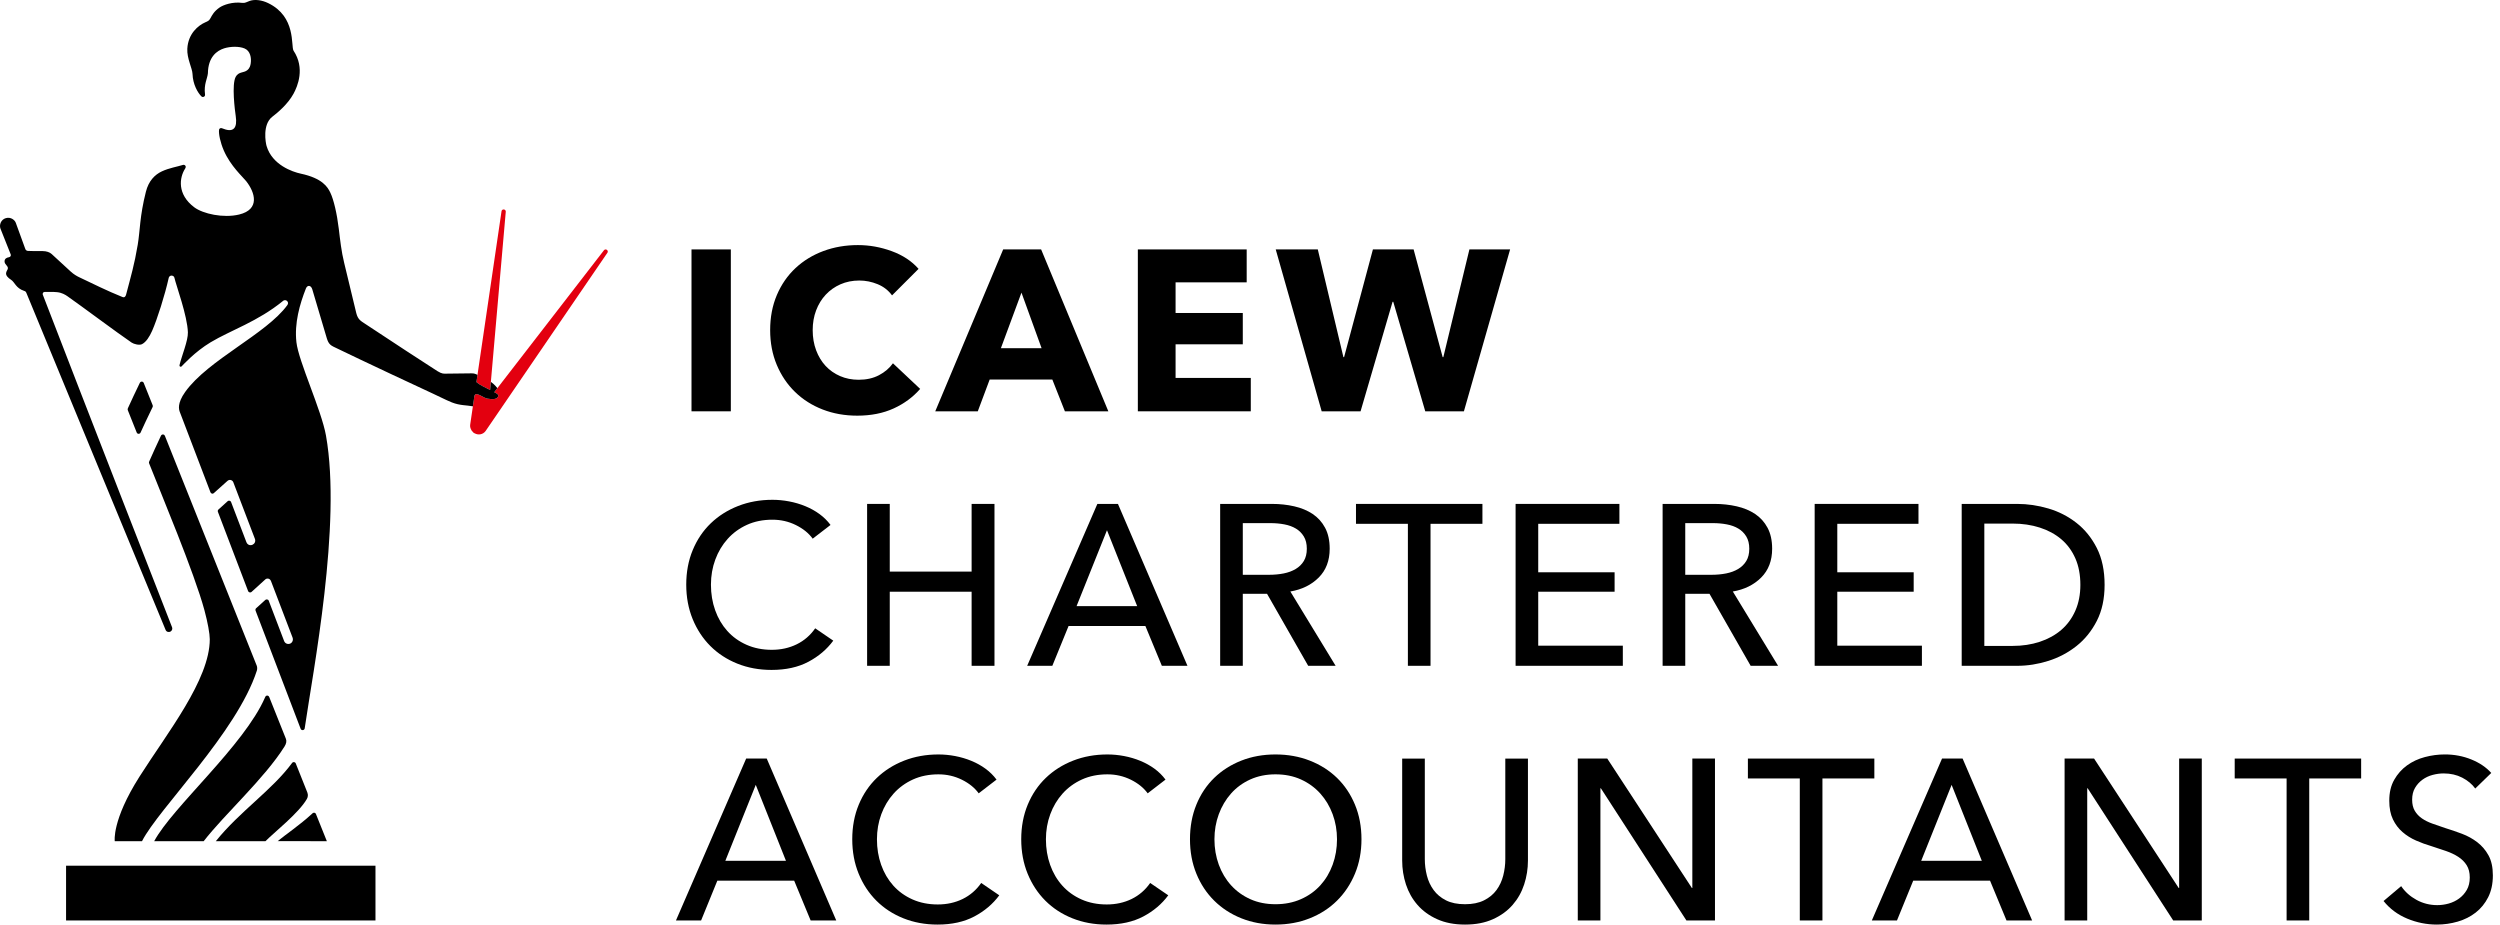
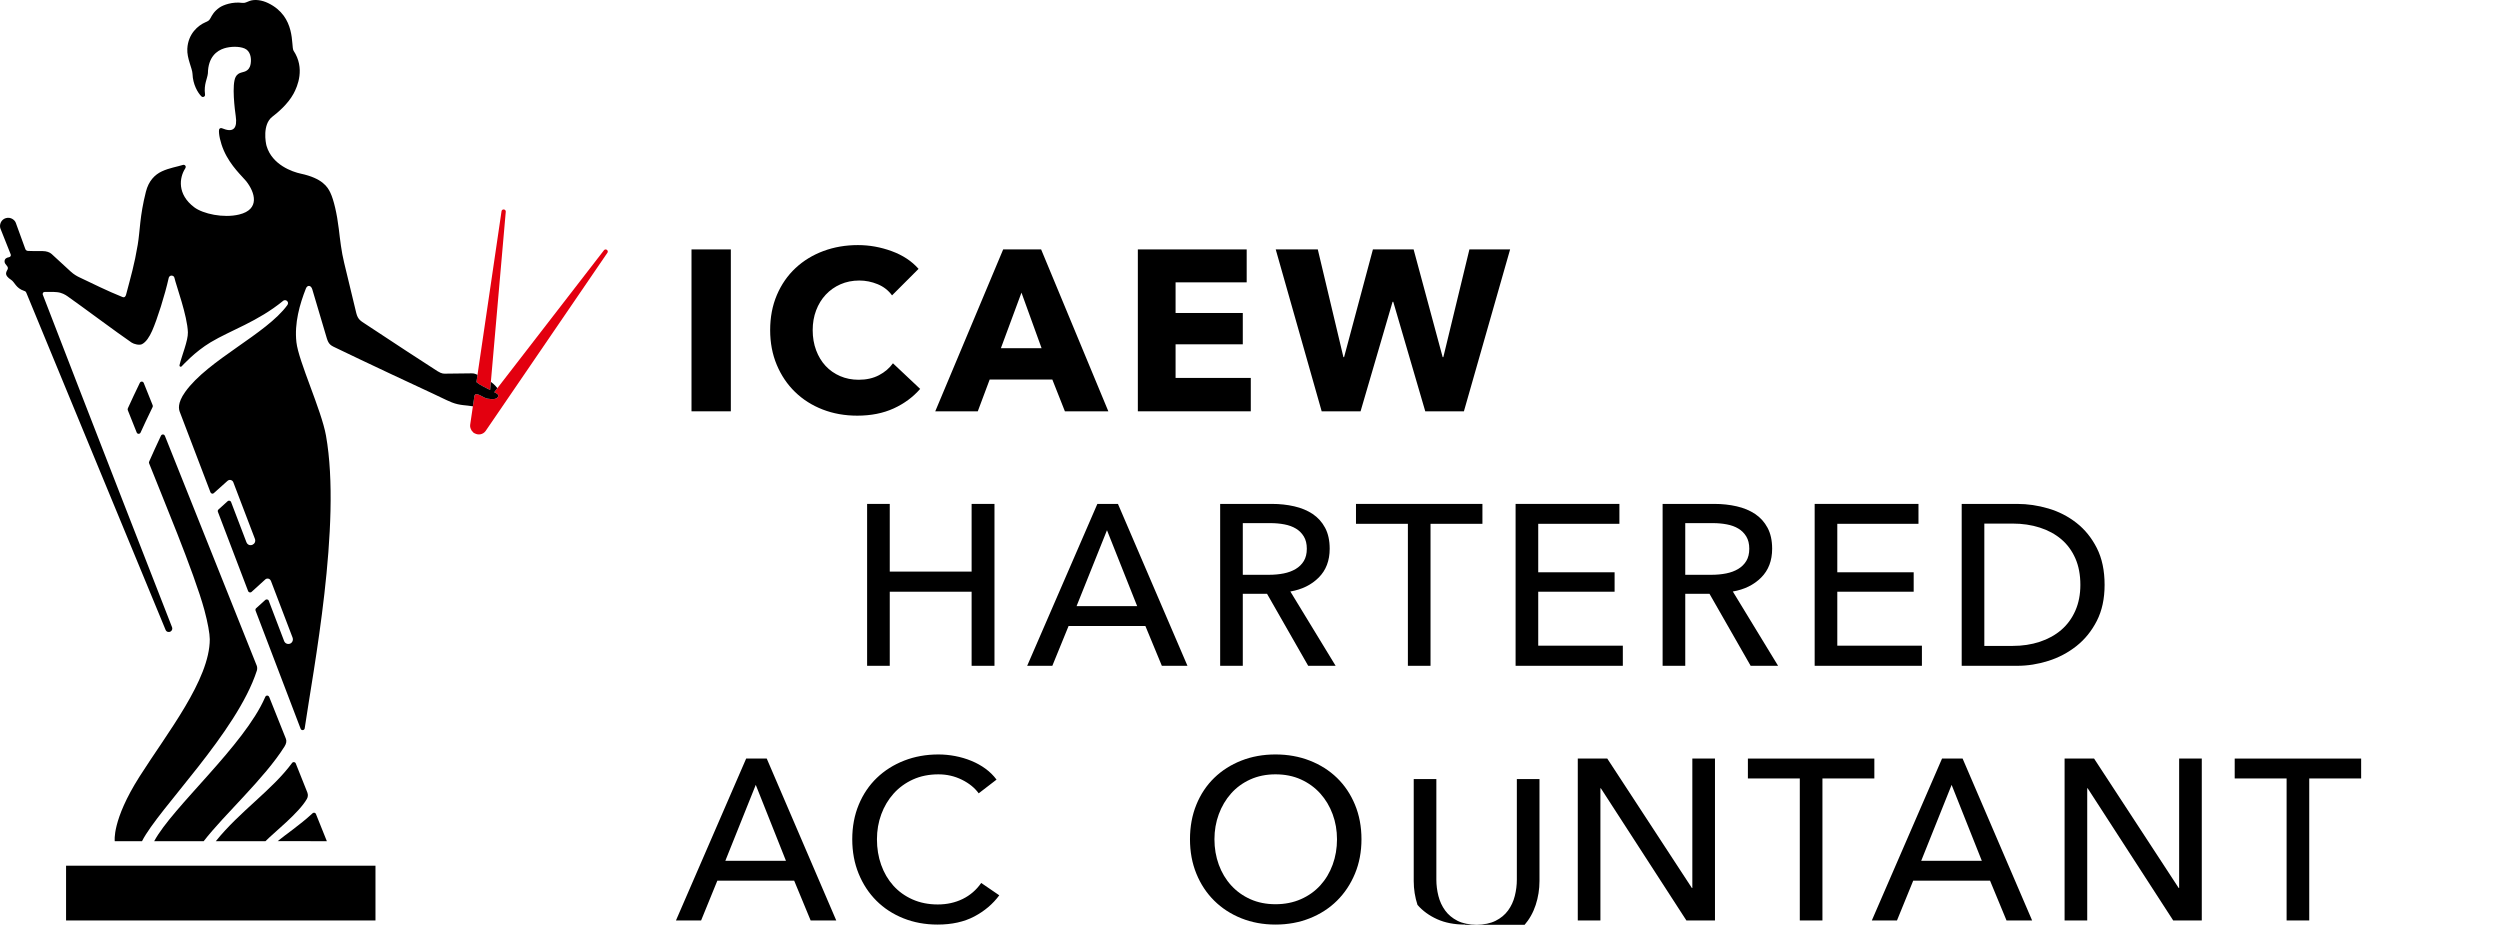
<svg xmlns="http://www.w3.org/2000/svg" width="100%" height="100%" viewBox="0 0 246 91" version="1.1" xml:space="preserve" style="fill-rule:evenodd;clip-rule:evenodd;stroke-linejoin:round;stroke-miterlimit:2;">
  <path d="M15.025,39.88c-0.079,-0.19 -0.805,-2.022 -0.88,-2.193c-0.022,-0.051 -0.053,-0.104 -0.133,-0.128c-0.092,-0.028 -0.202,0.008 -0.253,0.113c-0.375,0.769 -0.86,1.805 -1.18,2.51c-0.033,0.073 -0.019,0.141 0.002,0.194c0.294,0.747 0.643,1.609 0.868,2.177c0.076,0.191 0.315,0.162 0.381,0.017c0.111,-0.244 0.824,-1.798 1.185,-2.513c0.027,-0.053 0.035,-0.119 0.01,-0.177" style="fill-rule:nonzero;" />
  <path d="M26.085,68.614c-2.055,4.746 -9.115,10.8 -10.913,14.16l4.872,-0.002c2.06,-2.658 5.983,-6.172 7.957,-9.323c0.177,-0.284 0.22,-0.538 0.129,-0.761c-0.426,-1.05 -1.502,-3.755 -1.632,-4.087c-0.063,-0.161 -0.192,-0.175 -0.28,-0.143c-0.08,0.029 -0.107,0.096 -0.133,0.156" style="fill-rule:nonzero;" />
  <path d="M30.24,77.972c-0.345,-0.861 -1.036,-2.598 -1.134,-2.843c-0.034,-0.085 -0.085,-0.112 -0.135,-0.129c-0.083,-0.029 -0.186,0.012 -0.225,0.068c-2.002,2.712 -5.115,4.731 -7.509,7.704l4.887,-0.001c0.789,-0.809 3.286,-2.769 4.073,-4.156c0.097,-0.171 0.14,-0.398 0.043,-0.643" style="fill-rule:nonzero;" />
  <path d="M25.264,65.503c-0.133,-0.319 -8.996,-22.507 -9.04,-22.621c-0.018,-0.045 -0.079,-0.129 -0.186,-0.131c-0.08,-0.001 -0.16,0.041 -0.199,0.124c-0.391,0.82 -0.836,1.811 -1.151,2.52c-0.019,0.044 -0.051,0.109 -0.009,0.215c1.122,2.855 4.444,10.745 5.44,14.444c0.322,1.193 0.523,2.31 0.523,2.848c-0,3.986 -4.197,9.231 -6.924,13.532c-2.727,4.301 -2.426,6.34 -2.426,6.34l2.682,-0.002c1.638,-3.225 9.33,-10.686 11.3,-16.782c0.052,-0.16 0.04,-0.365 -0.01,-0.487" style="fill-rule:nonzero;" />
  <path d="M30.712,80.067c-1.218,1.123 -2.63,2.071 -3.388,2.7l4.838,0.006c-0,-0 -0.989,-2.46 -1.077,-2.683c-0.035,-0.084 -0.128,-0.125 -0.206,-0.12c-0.067,0.004 -0.113,0.046 -0.167,0.097" style="fill-rule:nonzero;" />
  <rect x="6.501" y="85.185" width="30.446" height="5.388" />
  <path d="M46.968,37.669c0.269,0.233 0.94,0.537 1.263,0.706c0.526,-6.001 1.526,-17.413 1.537,-17.549c0.008,-0.101 -0.074,-0.207 -0.187,-0.217c-0.132,-0.011 -0.215,0.08 -0.229,0.167c-0.016,0.098 -1.574,10.714 -2.471,16.819c0.03,0.025 0.055,0.047 0.087,0.074Z" style="fill:#e3000f;fill-rule:nonzero;" />
  <path d="M59.719,24.587c-0.09,-0.071 -0.222,-0.048 -0.284,0.032c-0.084,0.107 -7.127,9.22 -10.802,13.976c0.225,0.113 0.429,0.216 0.399,0.355c-0.074,0.344 -0.523,0.375 -1.066,0.276c-0.394,-0.072 -0.895,-0.528 -1.168,-0.43c-0.052,0.018 -0.124,0.107 -0.132,0.269c-0.243,1.656 -0.401,2.73 -0.401,2.73l-0.003,0.019l-0,0.004l-0.001,0.005l0.001,-0c-0.018,0.175 0.033,0.336 0.113,0.479c0.013,0.026 0.024,0.051 0.04,0.076c0.032,0.046 0.07,0.083 0.111,0.122c0.031,0.031 0.052,0.07 0.089,0.097c0.018,0.014 0.04,0.016 0.059,0.028c0.011,0.006 0.024,0.01 0.036,0.016c0.357,0.198 0.81,0.121 1.062,-0.215l-0,0.001l0.003,-0.005l0.002,-0.003l0.011,-0.015c-0,-0 11.909,-17.424 11.986,-17.54c0.049,-0.074 0.05,-0.196 -0.055,-0.277Z" style="fill:#e3000f;fill-rule:nonzero;" />
  <path d="M46.666,39.065c0.008,-0.162 0.08,-0.251 0.132,-0.269c0.273,-0.098 0.774,0.357 1.168,0.429c0.543,0.1 0.992,0.069 1.066,-0.275c0.03,-0.139 -0.174,-0.242 -0.399,-0.356c0.1,-0.13 0.204,-0.264 0.309,-0.4c-0.115,-0.147 -0.239,-0.283 -0.355,-0.387c-0.102,-0.092 -0.194,-0.164 -0.285,-0.234c-0.025,0.275 -0.048,0.545 -0.071,0.802c-0.323,-0.169 -0.994,-0.473 -1.264,-0.706c-0.031,-0.027 -0.057,-0.049 -0.086,-0.074c0.034,-0.23 0.069,-0.467 0.104,-0.709c-0.241,-0.109 -0.331,-0.155 -0.628,-0.148c-0.927,0.02 -1.861,0.029 -2.432,0.029c-0.247,-0 -0.418,0.04 -0.862,-0.236c-0.443,-0.275 -5.183,-3.363 -7.177,-4.695c-0.38,-0.253 -0.671,-0.397 -0.828,-1.029c-0.187,-0.747 -0.914,-3.81 -1.19,-4.936c-0.277,-1.128 -0.398,-2.249 -0.53,-3.348c-0.179,-1.49 -0.496,-2.868 -0.838,-3.576c-0.259,-0.539 -0.765,-1.403 -2.915,-1.862c-0.796,-0.171 -2.806,-0.852 -3.356,-2.728c-0.087,-0.295 -0.427,-2.111 0.57,-2.872c0.516,-0.395 1.512,-1.218 2.082,-2.258c0.403,-0.738 1.154,-2.515 -0,-4.246c-0.266,-0.466 0.275,-3.34 -2.499,-4.678c-0.602,-0.291 -1.296,-0.393 -1.803,-0.216c-0.301,0.105 -0.465,0.234 -0.734,0.197c-0.958,-0.131 -1.876,0.199 -2.252,0.463c-0.531,0.373 -0.718,0.736 -0.895,1.062c-0.121,0.221 -0.22,0.267 -0.508,0.393c-0.676,0.295 -1.679,1.101 -1.758,2.595c-0.05,0.952 0.493,1.926 0.512,2.479c0.035,1.026 0.514,1.847 0.87,2.203c0.096,0.096 0.223,0.076 0.3,0.007c0.067,-0.06 0.068,-0.143 0.061,-0.194c-0.13,-1 0.228,-1.536 0.283,-2.075c0.02,-1.613 0.884,-2.235 1.604,-2.462c0.583,-0.183 1.448,-0.223 2.009,0.016c0.561,0.239 0.679,0.922 0.601,1.463c-0.03,0.198 -0.083,0.478 -0.36,0.688c-0.345,0.263 -0.834,0.121 -1.116,0.634c-0.413,0.752 -0.081,3.315 0,3.861c0.091,0.611 0.025,0.99 -0.147,1.194c-0.255,0.304 -0.72,0.207 -1.207,0.01c-0.03,-0.012 -0.084,-0.029 -0.154,-0.007c-0.063,0.019 -0.123,0.083 -0.133,0.164c-0.052,0.387 0.125,1.245 0.47,2.038c0.669,1.534 1.868,2.59 2.204,3.016c0.869,1.105 1.382,2.775 -0.702,3.278c-1.543,0.373 -3.551,-0.069 -4.405,-0.708c-1.713,-1.281 -1.472,-2.933 -0.905,-3.812c0.079,-0.125 0.069,-0.215 0.026,-0.279c-0.052,-0.078 -0.161,-0.11 -0.239,-0.084c-0.537,0.173 -1.341,0.294 -2.075,0.635c-0.703,0.327 -1.306,0.944 -1.573,2.007c-0.617,2.44 -0.566,3.788 -0.802,5.205c-0.325,1.952 -0.674,3.115 -1.146,4.914c-0.052,0.199 -0.16,0.319 -0.363,0.237c-1.545,-0.62 -2.863,-1.289 -4.279,-1.958c-0.188,-0.089 -0.513,-0.272 -0.807,-0.544c-0.747,-0.695 -1.193,-1.088 -1.878,-1.728c-0.186,-0.173 -0.51,-0.287 -0.887,-0.288c-0.51,-0.001 -1.059,0.012 -1.45,-0.017c-0.125,-0.01 -0.215,-0.084 -0.252,-0.185c-0.348,-0.947 -0.84,-2.298 -0.941,-2.586c-0.092,-0.259 -0.479,-0.595 -0.974,-0.455c-0.489,0.138 -0.672,0.679 -0.531,1.036c0.094,0.239 0.62,1.576 1.003,2.521c0.013,0.032 0.033,0.115 -0.012,0.19c-0.027,0.046 -0.078,0.088 -0.172,0.104c-0.213,0.035 -0.412,0.139 -0.418,0.4c-0.007,0.345 0.425,0.463 0.31,0.771c-0.04,0.107 -0.128,0.196 -0.157,0.376c-0.037,0.234 0.164,0.463 0.492,0.673c0.361,0.231 0.463,0.816 1.272,1.085c0.118,0.039 0.171,0.06 0.232,0.206c1.183,2.86 13.346,32.337 13.7,33.163c0.087,0.201 0.322,0.249 0.484,0.156c0.164,-0.095 0.203,-0.289 0.152,-0.418c-0.419,-1.063 -8.599,-22.011 -12.72,-32.726c-0.008,-0.018 -0.033,-0.094 0.02,-0.183c0.039,-0.066 0.105,-0.093 0.174,-0.093c0.339,0.003 0.812,-0.015 1.204,0.024c0.471,0.045 0.819,0.255 1.035,0.407c1.327,0.927 4.861,3.571 6.303,4.552c0.226,0.153 0.762,0.291 1.023,0.158c0.408,-0.208 0.738,-0.73 0.995,-1.308c0.501,-1.131 1.256,-3.514 1.637,-5.222c0.029,-0.127 0.155,-0.221 0.273,-0.219c0.136,0.003 0.255,0.083 0.283,0.204c0.187,0.818 1.275,3.742 1.329,5.381c0.027,0.811 -0.61,2.31 -0.825,3.225c-0.01,0.041 -0.005,0.11 0.059,0.147c0.038,0.022 0.101,0.022 0.147,-0.023c0.148,-0.14 1.292,-1.431 2.86,-2.372c1.967,-1.18 4.642,-2.038 7.126,-4.072c0.153,-0.126 0.325,-0.061 0.402,0.021c0.104,0.11 0.118,0.255 0.015,0.397c-2.049,2.831 -7.806,5.392 -10.048,8.539c-0.812,1.14 -0.623,1.738 -0.524,1.993c0.45,1.169 2.393,6.279 3.008,7.884c0.037,0.097 0.192,0.209 0.337,0.078c0.288,-0.26 1.011,-0.908 1.335,-1.196c0.231,-0.206 0.507,-0.052 0.572,0.119c0.373,0.999 1.825,4.778 2.129,5.578c0.102,0.269 -0.04,0.495 -0.236,0.584c-0.211,0.095 -0.491,0.035 -0.603,-0.263c-0.222,-0.583 -1.202,-3.155 -1.507,-3.949c-0.043,-0.114 -0.214,-0.182 -0.34,-0.069c-0.219,0.199 -0.583,0.524 -0.9,0.814c-0.035,0.032 -0.099,0.111 -0.054,0.231c0.135,0.356 2.647,6.953 2.975,7.804c0.04,0.105 0.213,0.184 0.337,0.071c0.29,-0.265 1.192,-1.079 1.355,-1.23c0.142,-0.131 0.449,-0.124 0.56,0.173c0.374,0.995 1.793,4.685 2.117,5.547c0.091,0.24 -0.009,0.494 -0.223,0.594c-0.21,0.099 -0.504,0.018 -0.605,-0.246c-0.215,-0.56 -1.326,-3.471 -1.517,-3.978c-0.052,-0.137 -0.246,-0.149 -0.327,-0.075c-0.068,0.061 -0.624,0.57 -0.91,0.822c-0.072,0.063 -0.086,0.16 -0.053,0.246c2.003,5.255 4.262,11.198 4.431,11.617c0.045,0.113 0.157,0.149 0.244,0.126c0.082,-0.022 0.143,-0.085 0.157,-0.177c0.814,-5.605 3.649,-20.065 2.094,-28.798c-0.447,-2.513 -2.7,-7.304 -2.91,-9.192c-0.21,-1.889 0.327,-3.738 0.934,-5.284c0.146,-0.373 0.505,-0.328 0.626,0.078c0.289,0.965 0.997,3.364 1.302,4.387c0.207,0.696 0.255,1.006 0.789,1.265c2.754,1.338 9.376,4.439 9.743,4.597c0.367,0.156 1.285,0.638 1.908,0.885c0.789,0.312 1.43,0.263 2.063,0.383c0.041,-0.283 0.086,-0.585 0.135,-0.918Z" style="fill-rule:nonzero;" />
  <rect x="68.044" y="24.543" width="3.87" height="15.93" style="fill-rule:nonzero;" />
  <path d="M87.934,40.192c-1.035,0.472 -2.227,0.709 -3.578,0.709c-1.23,-0 -2.366,-0.203 -3.409,-0.608c-1.042,-0.405 -1.946,-0.979 -2.71,-1.721c-0.766,-0.743 -1.366,-1.632 -1.801,-2.666c-0.435,-1.035 -0.652,-2.175 -0.652,-3.421c-0,-1.274 0.221,-2.429 0.663,-3.464c0.443,-1.036 1.054,-1.916 1.834,-2.644c0.78,-0.727 1.695,-1.286 2.746,-1.677c1.049,-0.389 2.182,-0.584 3.397,-0.584c1.125,-0 2.231,0.198 3.319,0.596c1.087,0.398 1.969,0.978 2.643,1.743l-2.609,2.61c-0.361,-0.495 -0.833,-0.862 -1.418,-1.102c-0.585,-0.24 -1.185,-0.36 -1.8,-0.36c-0.675,-0 -1.294,0.124 -1.857,0.371c-0.562,0.248 -1.046,0.589 -1.451,1.024c-0.405,0.435 -0.72,0.948 -0.944,1.541c-0.225,0.593 -0.338,1.242 -0.338,1.946c-0,0.72 0.113,1.381 0.338,1.981c0.224,0.599 0.536,1.113 0.933,1.541c0.397,0.427 0.873,0.761 1.429,1.001c0.555,0.24 1.162,0.36 1.823,0.36c0.764,0 1.432,-0.15 2.002,-0.45c0.57,-0.3 1.027,-0.69 1.373,-1.17l2.677,2.52c-0.706,0.81 -1.575,1.451 -2.61,1.924Z" style="fill-rule:nonzero;" />
  <path d="M104.786,40.473l-1.237,-3.128l-6.165,0l-1.17,3.128l-4.185,-0l6.683,-15.93l3.735,-0l6.614,15.93l-4.275,-0Zm-4.274,-11.678l-2.025,5.468l4.005,-0l-1.98,-5.468Z" style="fill-rule:nonzero;" />
  <path d="M111.964,40.473l-0,-15.93l10.71,-0l0,3.24l-6.997,-0l-0,3.015l6.614,-0l0,3.082l-6.614,0l-0,3.308l7.401,0l0,3.285l-11.114,-0Z" style="fill-rule:nonzero;" />
  <path d="M144.048,40.473l-3.802,-0l-3.15,-10.778l-0.067,0l-3.15,10.778l-3.826,-0l-4.522,-15.93l4.14,-0l2.52,10.597l0.068,0l2.835,-10.597l4.005,-0l2.857,10.597l0.068,0l2.565,-10.597l4.005,-0l-4.546,15.93Z" style="fill-rule:nonzero;" />
-   <path d="M81.994,63.04c-0.63,0.855 -1.447,1.549 -2.452,2.081c-1.006,0.533 -2.213,0.799 -3.623,0.799c-1.215,0 -2.336,-0.206 -3.364,-0.619c-1.027,-0.412 -1.912,-0.99 -2.655,-1.732c-0.742,-0.743 -1.323,-1.627 -1.744,-2.655c-0.419,-1.028 -0.63,-2.156 -0.63,-3.387c0,-1.244 0.214,-2.381 0.642,-3.408c0.427,-1.027 1.02,-1.905 1.778,-2.633c0.757,-0.727 1.654,-1.293 2.688,-1.698c1.035,-0.405 2.16,-0.608 3.375,-0.608c0.54,0 1.087,0.053 1.643,0.158c0.555,0.105 1.087,0.262 1.597,0.472c0.51,0.21 0.975,0.469 1.395,0.776c0.42,0.308 0.78,0.665 1.081,1.069l-1.756,1.351c-0.39,-0.541 -0.941,-0.987 -1.654,-1.339c-0.712,-0.353 -1.481,-0.529 -2.305,-0.529c-0.931,-0 -1.767,0.168 -2.51,0.506c-0.742,0.338 -1.376,0.799 -1.9,1.383c-0.526,0.586 -0.931,1.265 -1.215,2.037c-0.286,0.773 -0.428,1.594 -0.428,2.463c-0,0.901 0.138,1.741 0.416,2.521c0.277,0.78 0.675,1.459 1.192,2.036c0.518,0.578 1.148,1.032 1.891,1.361c0.742,0.33 1.571,0.496 2.486,0.496c0.899,-0 1.717,-0.181 2.452,-0.541c0.735,-0.36 1.343,-0.885 1.822,-1.575l1.778,1.215Z" style="fill-rule:nonzero;" />
  <path d="M85.324,49.585l2.228,-0l-0,6.66l8.055,-0l-0,-6.66l2.25,-0l-0,15.93l-2.25,0l-0,-7.29l-8.055,0l-0,7.29l-2.228,0l0,-15.93Z" style="fill-rule:nonzero;" />
  <path d="M103.549,65.515l-2.475,0l6.907,-15.93l2.025,0l6.84,15.93l-2.52,0l-1.619,-3.915l-7.56,0l-1.598,3.915Zm2.385,-5.872l5.963,-0l-2.97,-7.47l-2.993,7.47Z" style="fill-rule:nonzero;" />
  <path d="M122.291,65.515l-2.227,0l-0,-15.93l5.107,0c0.765,0 1.493,0.079 2.183,0.237c0.69,0.157 1.293,0.408 1.811,0.753c0.517,0.345 0.926,0.799 1.226,1.361c0.3,0.563 0.45,1.249 0.45,2.059c0,1.17 -0.36,2.115 -1.08,2.835c-0.72,0.72 -1.65,1.178 -2.79,1.373l4.455,7.312l-2.7,0l-4.05,-7.087l-2.385,-0l0,7.087Zm0,-8.955l2.565,-0c0.525,-0 1.012,-0.045 1.463,-0.135c0.449,-0.09 0.843,-0.236 1.181,-0.439c0.337,-0.202 0.604,-0.464 0.798,-0.787c0.195,-0.322 0.293,-0.724 0.293,-1.204c0,-0.48 -0.098,-0.881 -0.293,-1.204c-0.194,-0.322 -0.453,-0.581 -0.776,-0.776c-0.322,-0.195 -0.701,-0.334 -1.136,-0.416c-0.435,-0.083 -0.893,-0.124 -1.372,-0.124l-2.723,0l0,5.085Z" style="fill-rule:nonzero;" />
  <path d="M140.764,65.515l-2.228,0l0,-13.972l-5.107,-0l0,-1.958l12.442,-0l0,1.958l-5.107,-0l-0,13.972Z" style="fill-rule:nonzero;" />
  <path d="M151.361,63.535l8.325,0l-0,1.98l-10.552,0l-0,-15.93l10.215,-0l-0,1.958l-7.988,-0l-0,4.77l7.515,-0l-0,1.912l-7.515,0l-0,5.31Z" style="fill-rule:nonzero;" />
  <path d="M165.829,65.515l-2.228,0l0,-15.93l5.107,0c0.766,0 1.493,0.079 2.183,0.237c0.69,0.157 1.293,0.408 1.811,0.753c0.517,0.345 0.926,0.799 1.226,1.361c0.301,0.563 0.451,1.249 0.451,2.059c-0,1.17 -0.361,2.115 -1.08,2.835c-0.72,0.72 -1.651,1.178 -2.79,1.373l4.454,7.312l-2.699,0l-4.051,-7.087l-2.384,-0l-0,7.087Zm-0.001,-8.955l2.565,-0c0.526,-0 1.013,-0.045 1.463,-0.135c0.45,-0.09 0.844,-0.236 1.181,-0.439c0.337,-0.202 0.604,-0.464 0.799,-0.787c0.195,-0.322 0.293,-0.724 0.293,-1.204c-0,-0.48 -0.098,-0.881 -0.293,-1.204c-0.195,-0.322 -0.454,-0.581 -0.777,-0.776c-0.322,-0.195 -0.701,-0.334 -1.136,-0.416c-0.435,-0.083 -0.892,-0.124 -1.372,-0.124l-2.723,0l0,5.085Z" style="fill-rule:nonzero;" />
  <path d="M180.79,63.535l8.326,0l-0,1.98l-10.553,0l0,-15.93l10.215,-0l0,1.958l-7.988,-0l0,4.77l7.516,-0l-0,1.912l-7.516,0l0,5.31Z" style="fill-rule:nonzero;" />
  <path d="M193.031,49.585l5.467,-0c1.02,-0 2.04,0.15 3.06,0.45c1.021,0.301 1.943,0.773 2.768,1.418c0.825,0.645 1.492,1.47 2.002,2.474c0.51,1.006 0.765,2.213 0.765,3.623c0,1.365 -0.255,2.547 -0.765,3.544c-0.51,0.998 -1.177,1.822 -2.002,2.475c-0.825,0.653 -1.748,1.14 -2.768,1.463c-1.02,0.322 -2.04,0.483 -3.06,0.483l-5.467,0l-0,-15.93Zm2.227,13.972l2.79,0c0.96,0 1.849,-0.134 2.666,-0.405c0.818,-0.269 1.522,-0.66 2.116,-1.169c0.592,-0.51 1.053,-1.14 1.383,-1.891c0.33,-0.749 0.495,-1.597 0.495,-2.542c0,-0.99 -0.165,-1.86 -0.495,-2.61c-0.33,-0.75 -0.791,-1.376 -1.383,-1.879c-0.594,-0.502 -1.298,-0.885 -2.116,-1.147c-0.817,-0.262 -1.706,-0.394 -2.666,-0.394l-2.79,0l-0,12.037Z" style="fill-rule:nonzero;" />
  <path d="M68.989,90.573l-2.475,-0l6.908,-15.93l2.025,-0l6.84,15.93l-2.52,-0l-1.62,-3.915l-7.561,-0l-1.597,3.915Zm2.385,-5.873l5.963,0l-2.97,-7.47l-2.993,7.47Z" style="fill-rule:nonzero;" />
  <path d="M98.329,88.098c-0.63,0.855 -1.448,1.549 -2.453,2.081c-1.005,0.532 -2.212,0.799 -3.622,0.799c-1.215,-0 -2.337,-0.207 -3.364,-0.619c-1.027,-0.413 -1.913,-0.99 -2.655,-1.732c-0.742,-0.743 -1.324,-1.628 -1.743,-2.655c-0.421,-1.028 -0.63,-2.157 -0.63,-3.387c-0,-1.244 0.214,-2.381 0.641,-3.409c0.427,-1.027 1.02,-1.904 1.777,-2.632c0.758,-0.727 1.654,-1.294 2.689,-1.699c1.035,-0.405 2.16,-0.607 3.375,-0.607c0.54,-0 1.088,0.052 1.643,0.157c0.554,0.106 1.087,0.263 1.597,0.473c0.51,0.21 0.975,0.469 1.395,0.776c0.42,0.308 0.78,0.664 1.08,1.069l-1.755,1.35c-0.39,-0.54 -0.942,-0.986 -1.654,-1.339c-0.712,-0.352 -1.481,-0.529 -2.306,-0.529c-0.93,0 -1.766,0.169 -2.509,0.506c-0.742,0.338 -1.376,0.8 -1.901,1.384c-0.525,0.585 -0.93,1.264 -1.215,2.037c-0.285,0.773 -0.427,1.594 -0.427,2.463c0,0.9 0.138,1.74 0.416,2.52c0.278,0.78 0.675,1.459 1.192,2.036c0.518,0.578 1.148,1.032 1.89,1.362c0.743,0.33 1.572,0.495 2.487,0.495c0.9,0 1.717,-0.18 2.452,-0.54c0.735,-0.36 1.342,-0.885 1.823,-1.575l1.777,1.215Z" style="fill-rule:nonzero;" />
-   <path d="M114.957,88.098c-0.63,0.855 -1.448,1.549 -2.453,2.081c-1.005,0.532 -2.213,0.799 -3.623,0.799c-1.215,-0 -2.336,-0.207 -3.363,-0.619c-1.028,-0.413 -1.913,-0.99 -2.655,-1.732c-0.743,-0.743 -1.324,-1.628 -1.744,-2.655c-0.42,-1.028 -0.63,-2.157 -0.63,-3.387c0,-1.244 0.214,-2.381 0.641,-3.409c0.428,-1.027 1.02,-1.904 1.778,-2.632c0.757,-0.727 1.653,-1.294 2.688,-1.699c1.035,-0.405 2.16,-0.607 3.375,-0.607c0.54,-0 1.088,0.052 1.643,0.157c0.555,0.106 1.087,0.263 1.598,0.473c0.509,0.21 0.974,0.469 1.395,0.776c0.42,0.308 0.779,0.664 1.079,1.069l-1.754,1.35c-0.391,-0.54 -0.942,-0.986 -1.654,-1.339c-0.713,-0.352 -1.482,-0.529 -2.307,-0.529c-0.93,0 -1.765,0.169 -2.508,0.506c-0.743,0.338 -1.376,0.8 -1.902,1.384c-0.525,0.585 -0.93,1.264 -1.215,2.037c-0.285,0.773 -0.427,1.594 -0.427,2.463c0,0.9 0.139,1.74 0.416,2.52c0.278,0.78 0.675,1.459 1.193,2.036c0.518,0.578 1.148,1.032 1.889,1.362c0.743,0.33 1.572,0.495 2.487,0.495c0.9,0 1.717,-0.18 2.453,-0.54c0.734,-0.36 1.342,-0.885 1.822,-1.575l1.778,1.215Z" style="fill-rule:nonzero;" />
  <path d="M133.969,82.585c-0,1.23 -0.214,2.359 -0.642,3.387c-0.427,1.027 -1.016,1.912 -1.766,2.655c-0.75,0.742 -1.642,1.319 -2.677,1.732c-1.035,0.412 -2.16,0.619 -3.375,0.619c-1.215,-0 -2.337,-0.207 -3.364,-0.619c-1.028,-0.413 -1.916,-0.99 -2.666,-1.732c-0.75,-0.743 -1.336,-1.628 -1.755,-2.655c-0.421,-1.028 -0.63,-2.157 -0.63,-3.387c-0,-1.244 0.209,-2.381 0.63,-3.409c0.419,-1.027 1.005,-1.904 1.755,-2.632c0.75,-0.727 1.638,-1.294 2.666,-1.699c1.027,-0.405 2.148,-0.607 3.364,-0.607c1.215,-0 2.34,0.202 3.375,0.607c1.035,0.405 1.927,0.972 2.677,1.699c0.75,0.728 1.339,1.605 1.766,2.632c0.428,1.028 0.642,2.165 0.642,3.409Zm-2.408,-0c0,-0.869 -0.142,-1.69 -0.427,-2.463c-0.285,-0.773 -0.69,-1.452 -1.215,-2.037c-0.526,-0.585 -1.159,-1.046 -1.902,-1.384c-0.742,-0.337 -1.578,-0.506 -2.508,-0.506c-0.915,0 -1.744,0.169 -2.487,0.506c-0.742,0.338 -1.372,0.799 -1.889,1.384c-0.518,0.585 -0.92,1.264 -1.205,2.037c-0.285,0.773 -0.427,1.594 -0.427,2.463c0,0.885 0.143,1.718 0.427,2.498c0.285,0.78 0.69,1.458 1.215,2.036c0.526,0.577 1.155,1.032 1.891,1.361c0.734,0.33 1.56,0.495 2.475,0.495c0.914,0 1.747,-0.164 2.497,-0.495c0.75,-0.329 1.387,-0.784 1.913,-1.361c0.525,-0.578 0.93,-1.256 1.215,-2.036c0.285,-0.78 0.427,-1.613 0.427,-2.498Z" style="fill-rule:nonzero;" />
-   <path d="M144.161,90.978c-1.05,-0 -1.965,-0.177 -2.745,-0.529c-0.78,-0.352 -1.425,-0.821 -1.935,-1.406c-0.51,-0.585 -0.888,-1.256 -1.136,-2.014c-0.247,-0.757 -0.371,-1.541 -0.371,-2.351l-0,-10.035l2.227,-0l0,9.9c0,0.54 0.068,1.076 0.203,1.609c0.135,0.532 0.356,1.008 0.664,1.428c0.307,0.42 0.712,0.758 1.215,1.013c0.502,0.255 1.128,0.382 1.878,0.382c0.735,0 1.357,-0.127 1.868,-0.382c0.51,-0.255 0.918,-0.592 1.226,-1.013c0.308,-0.42 0.529,-0.896 0.664,-1.428c0.135,-0.533 0.202,-1.069 0.202,-1.609l0,-9.9l2.228,-0l-0,10.035c-0,0.81 -0.124,1.594 -0.372,2.351c-0.247,0.758 -0.626,1.429 -1.136,2.014c-0.51,0.585 -1.155,1.054 -1.935,1.406c-0.78,0.352 -1.695,0.529 -2.745,0.529Z" style="fill-rule:nonzero;" />
+   <path d="M144.161,90.978c-1.05,-0 -1.965,-0.177 -2.745,-0.529c-0.78,-0.352 -1.425,-0.821 -1.935,-1.406c-0.247,-0.757 -0.371,-1.541 -0.371,-2.351l-0,-10.035l2.227,-0l0,9.9c0,0.54 0.068,1.076 0.203,1.609c0.135,0.532 0.356,1.008 0.664,1.428c0.307,0.42 0.712,0.758 1.215,1.013c0.502,0.255 1.128,0.382 1.878,0.382c0.735,0 1.357,-0.127 1.868,-0.382c0.51,-0.255 0.918,-0.592 1.226,-1.013c0.308,-0.42 0.529,-0.896 0.664,-1.428c0.135,-0.533 0.202,-1.069 0.202,-1.609l0,-9.9l2.228,-0l-0,10.035c-0,0.81 -0.124,1.594 -0.372,2.351c-0.247,0.758 -0.626,1.429 -1.136,2.014c-0.51,0.585 -1.155,1.054 -1.935,1.406c-0.78,0.352 -1.695,0.529 -2.745,0.529Z" style="fill-rule:nonzero;" />
  <path d="M166.481,87.378l0.045,-0l-0,-12.735l2.228,-0l-0,15.93l-2.813,-0l-8.415,-13.005l-0.045,-0l0,13.005l-2.227,-0l-0,-15.93l2.902,-0l8.325,12.735Z" style="fill-rule:nonzero;" />
  <path d="M179.328,90.573l-2.228,-0l0,-13.973l-5.107,0l0,-1.957l12.443,-0l-0,1.957l-5.108,0l0,13.973l0,-0Z" style="fill-rule:nonzero;" />
  <path d="M186.663,90.573l-2.475,-0l6.908,-15.93l2.025,-0l6.84,15.93l-2.52,-0l-1.621,-3.915l-7.56,-0l-1.597,3.915Zm2.385,-5.873l5.962,0l-2.97,-7.47l-2.992,7.47Z" style="fill-rule:nonzero;" />
  <path d="M214.383,87.378l0.045,-0l-0,-12.735l2.228,-0l-0,15.93l-2.813,-0l-8.415,-13.005l-0.045,-0l-0,13.005l-2.227,-0l-0,-15.93l2.902,-0l8.325,12.735Z" style="fill-rule:nonzero;" />
  <path d="M227.23,90.573l-2.228,-0l0,-13.973l-5.107,0l0,-1.957l12.442,-0l0,1.957l-5.107,0l0,13.973l0,-0Z" style="fill-rule:nonzero;" />
-   <path d="M243.565,77.591c-0.315,-0.436 -0.743,-0.791 -1.283,-1.07c-0.539,-0.277 -1.147,-0.416 -1.822,-0.416c-0.36,0 -0.724,0.049 -1.091,0.147c-0.368,0.097 -0.702,0.254 -1.002,0.472c-0.3,0.218 -0.544,0.488 -0.731,0.81c-0.188,0.322 -0.281,0.708 -0.281,1.159c-0,0.435 0.086,0.798 0.259,1.091c0.172,0.292 0.405,0.54 0.697,0.743c0.292,0.202 0.637,0.375 1.035,0.517c0.398,0.143 0.821,0.289 1.271,0.439c0.54,0.165 1.087,0.353 1.643,0.562c0.555,0.21 1.057,0.488 1.508,0.833c0.449,0.345 0.817,0.776 1.102,1.293c0.285,0.518 0.428,1.174 0.428,1.969c-0,0.826 -0.155,1.541 -0.462,2.149c-0.307,0.607 -0.716,1.11 -1.226,1.507c-0.51,0.398 -1.099,0.695 -1.766,0.89c-0.668,0.194 -1.354,0.292 -2.059,0.292c-1.005,-0 -1.976,-0.195 -2.914,-0.585c-0.937,-0.39 -1.714,-0.968 -2.329,-1.733l1.733,-1.462c0.375,0.555 0.877,1.005 1.507,1.35c0.63,0.345 1.313,0.517 2.048,0.517c0.374,0 0.749,-0.052 1.125,-0.157c0.374,-0.105 0.716,-0.27 1.023,-0.495c0.308,-0.225 0.559,-0.506 0.754,-0.844c0.195,-0.338 0.293,-0.746 0.293,-1.226c-0,-0.481 -0.101,-0.881 -0.304,-1.204c-0.202,-0.323 -0.476,-0.596 -0.821,-0.821c-0.346,-0.225 -0.746,-0.416 -1.204,-0.575c-0.458,-0.157 -0.941,-0.317 -1.451,-0.483c-0.511,-0.149 -1.013,-0.334 -1.508,-0.551c-0.495,-0.217 -0.938,-0.495 -1.327,-0.833c-0.391,-0.337 -0.706,-0.753 -0.945,-1.248c-0.24,-0.495 -0.361,-1.111 -0.361,-1.845c0,-0.796 0.161,-1.478 0.485,-2.048c0.322,-0.57 0.742,-1.042 1.259,-1.417c0.518,-0.375 1.103,-0.649 1.755,-0.821c0.653,-0.173 1.309,-0.26 1.969,-0.26c0.93,0 1.8,0.166 2.61,0.496c0.81,0.33 1.463,0.772 1.958,1.327l-1.575,1.531Z" style="fill-rule:nonzero;" />
</svg>